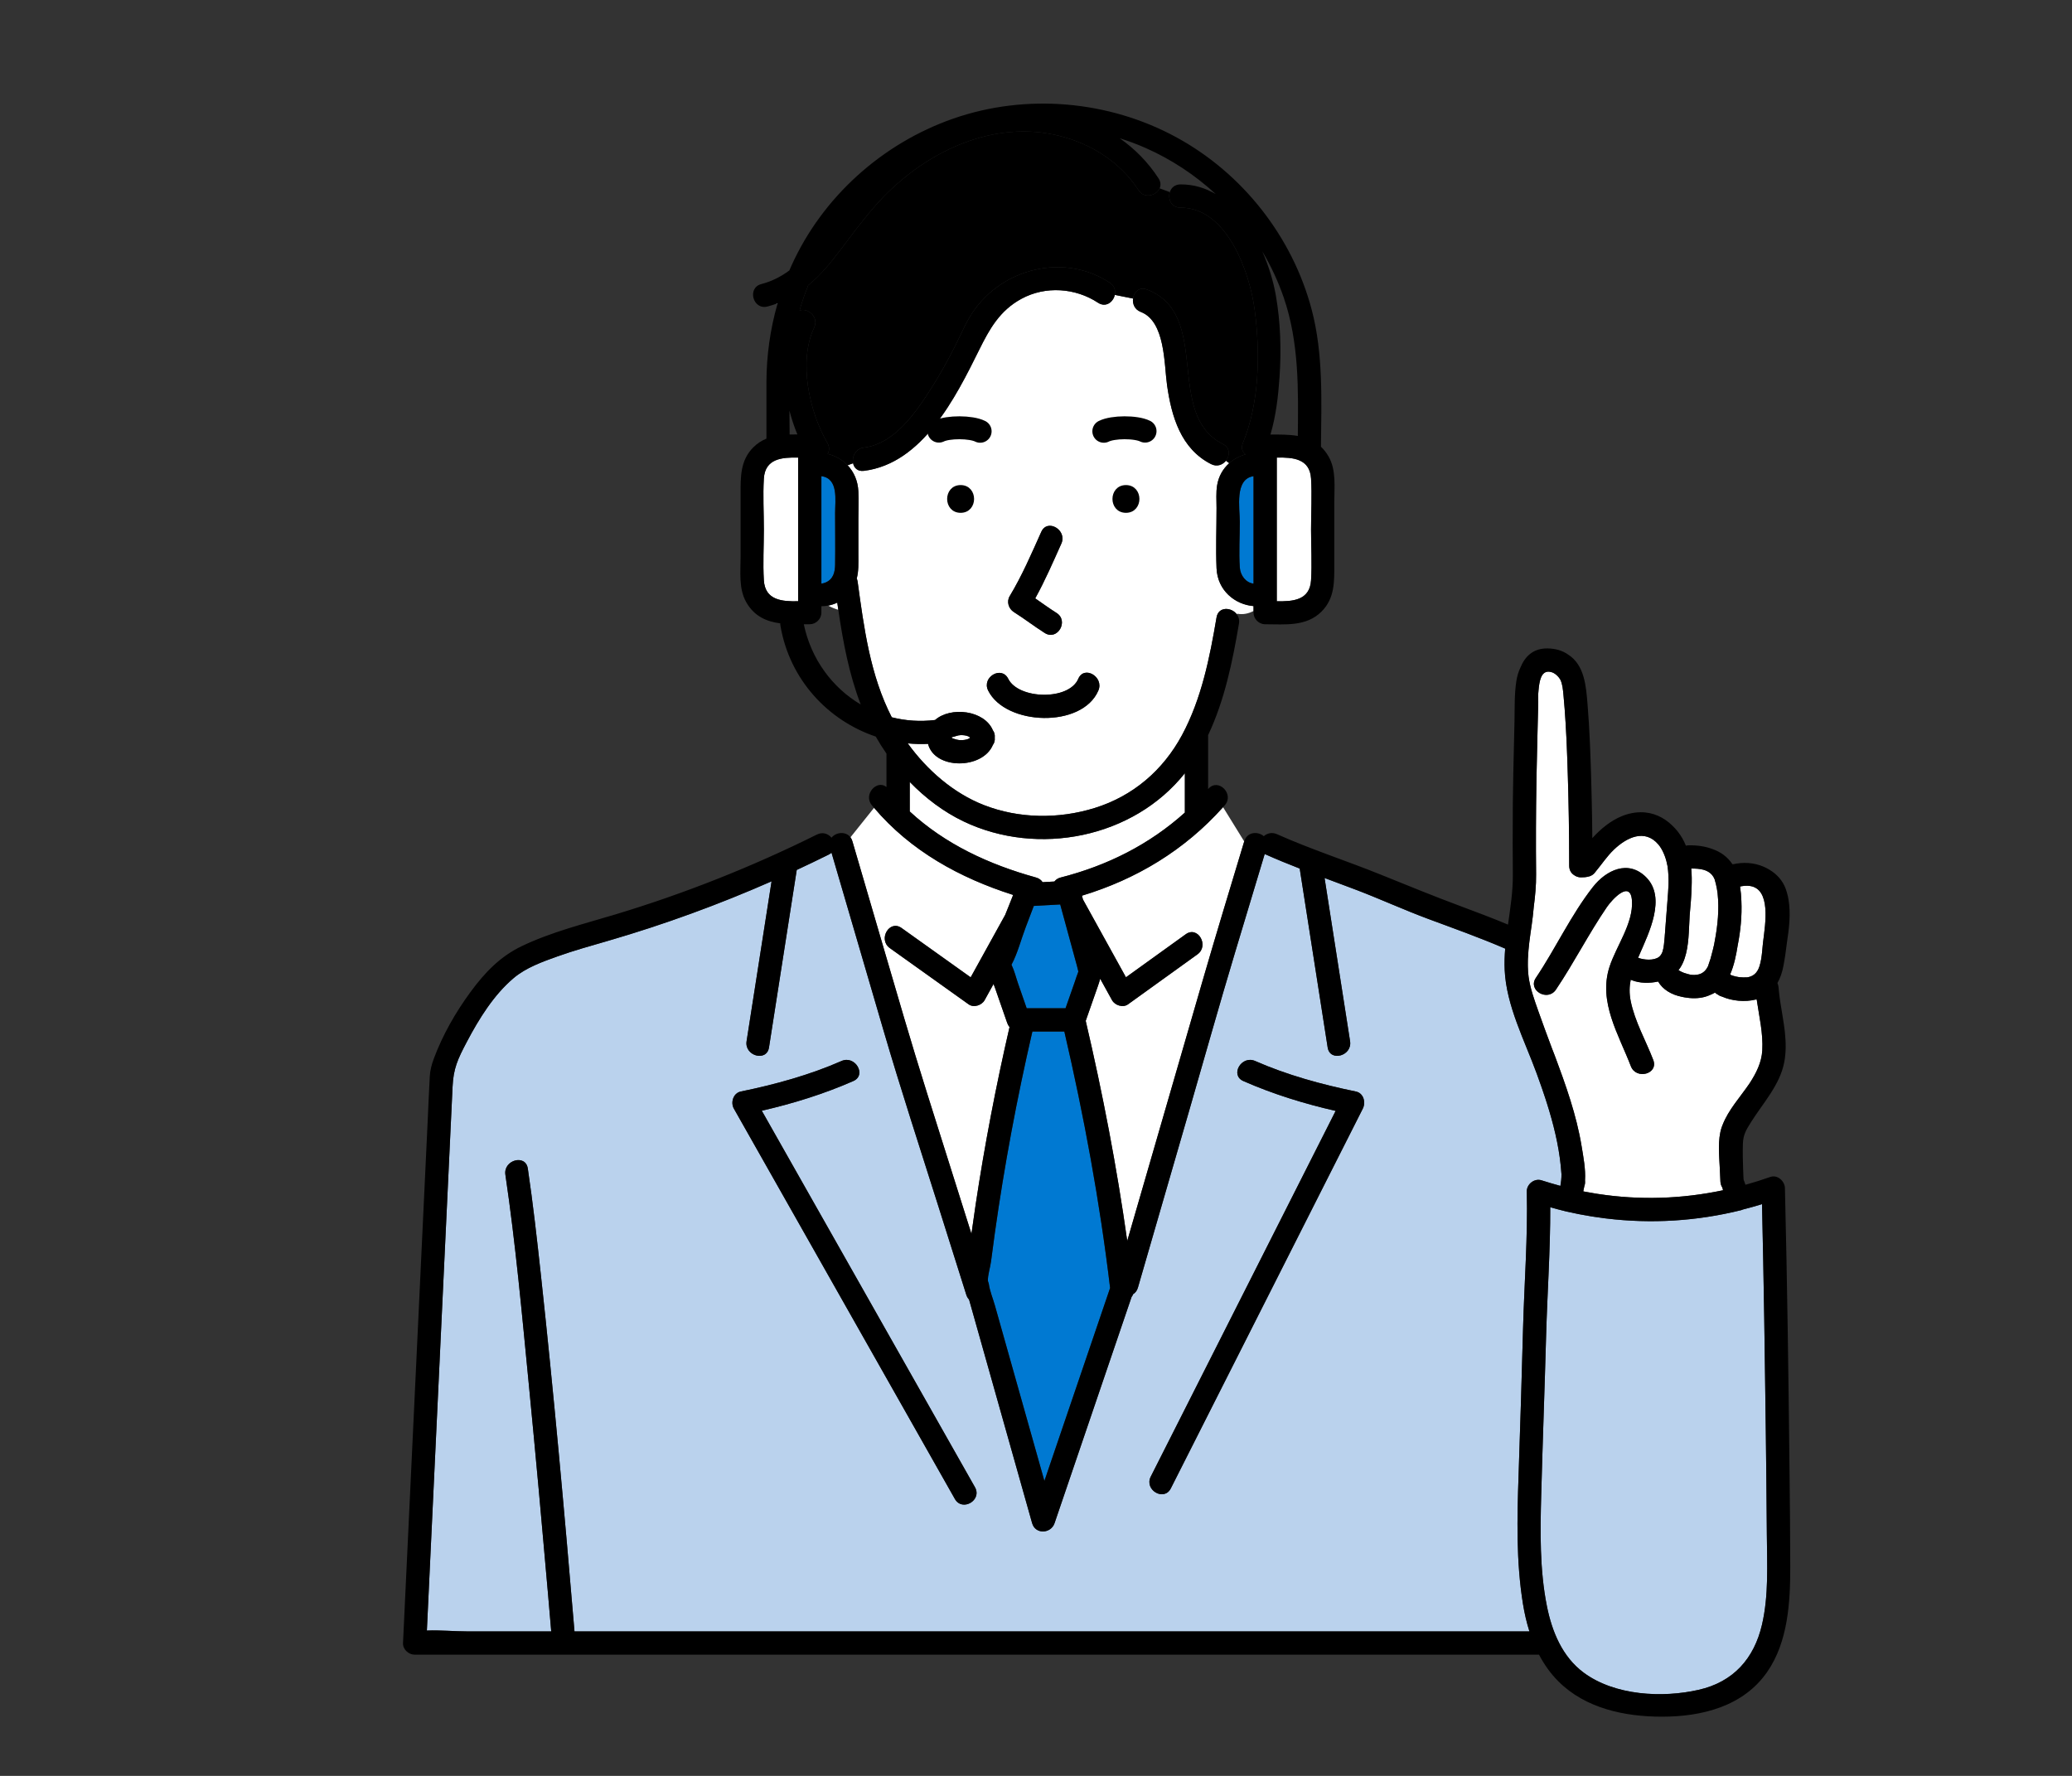
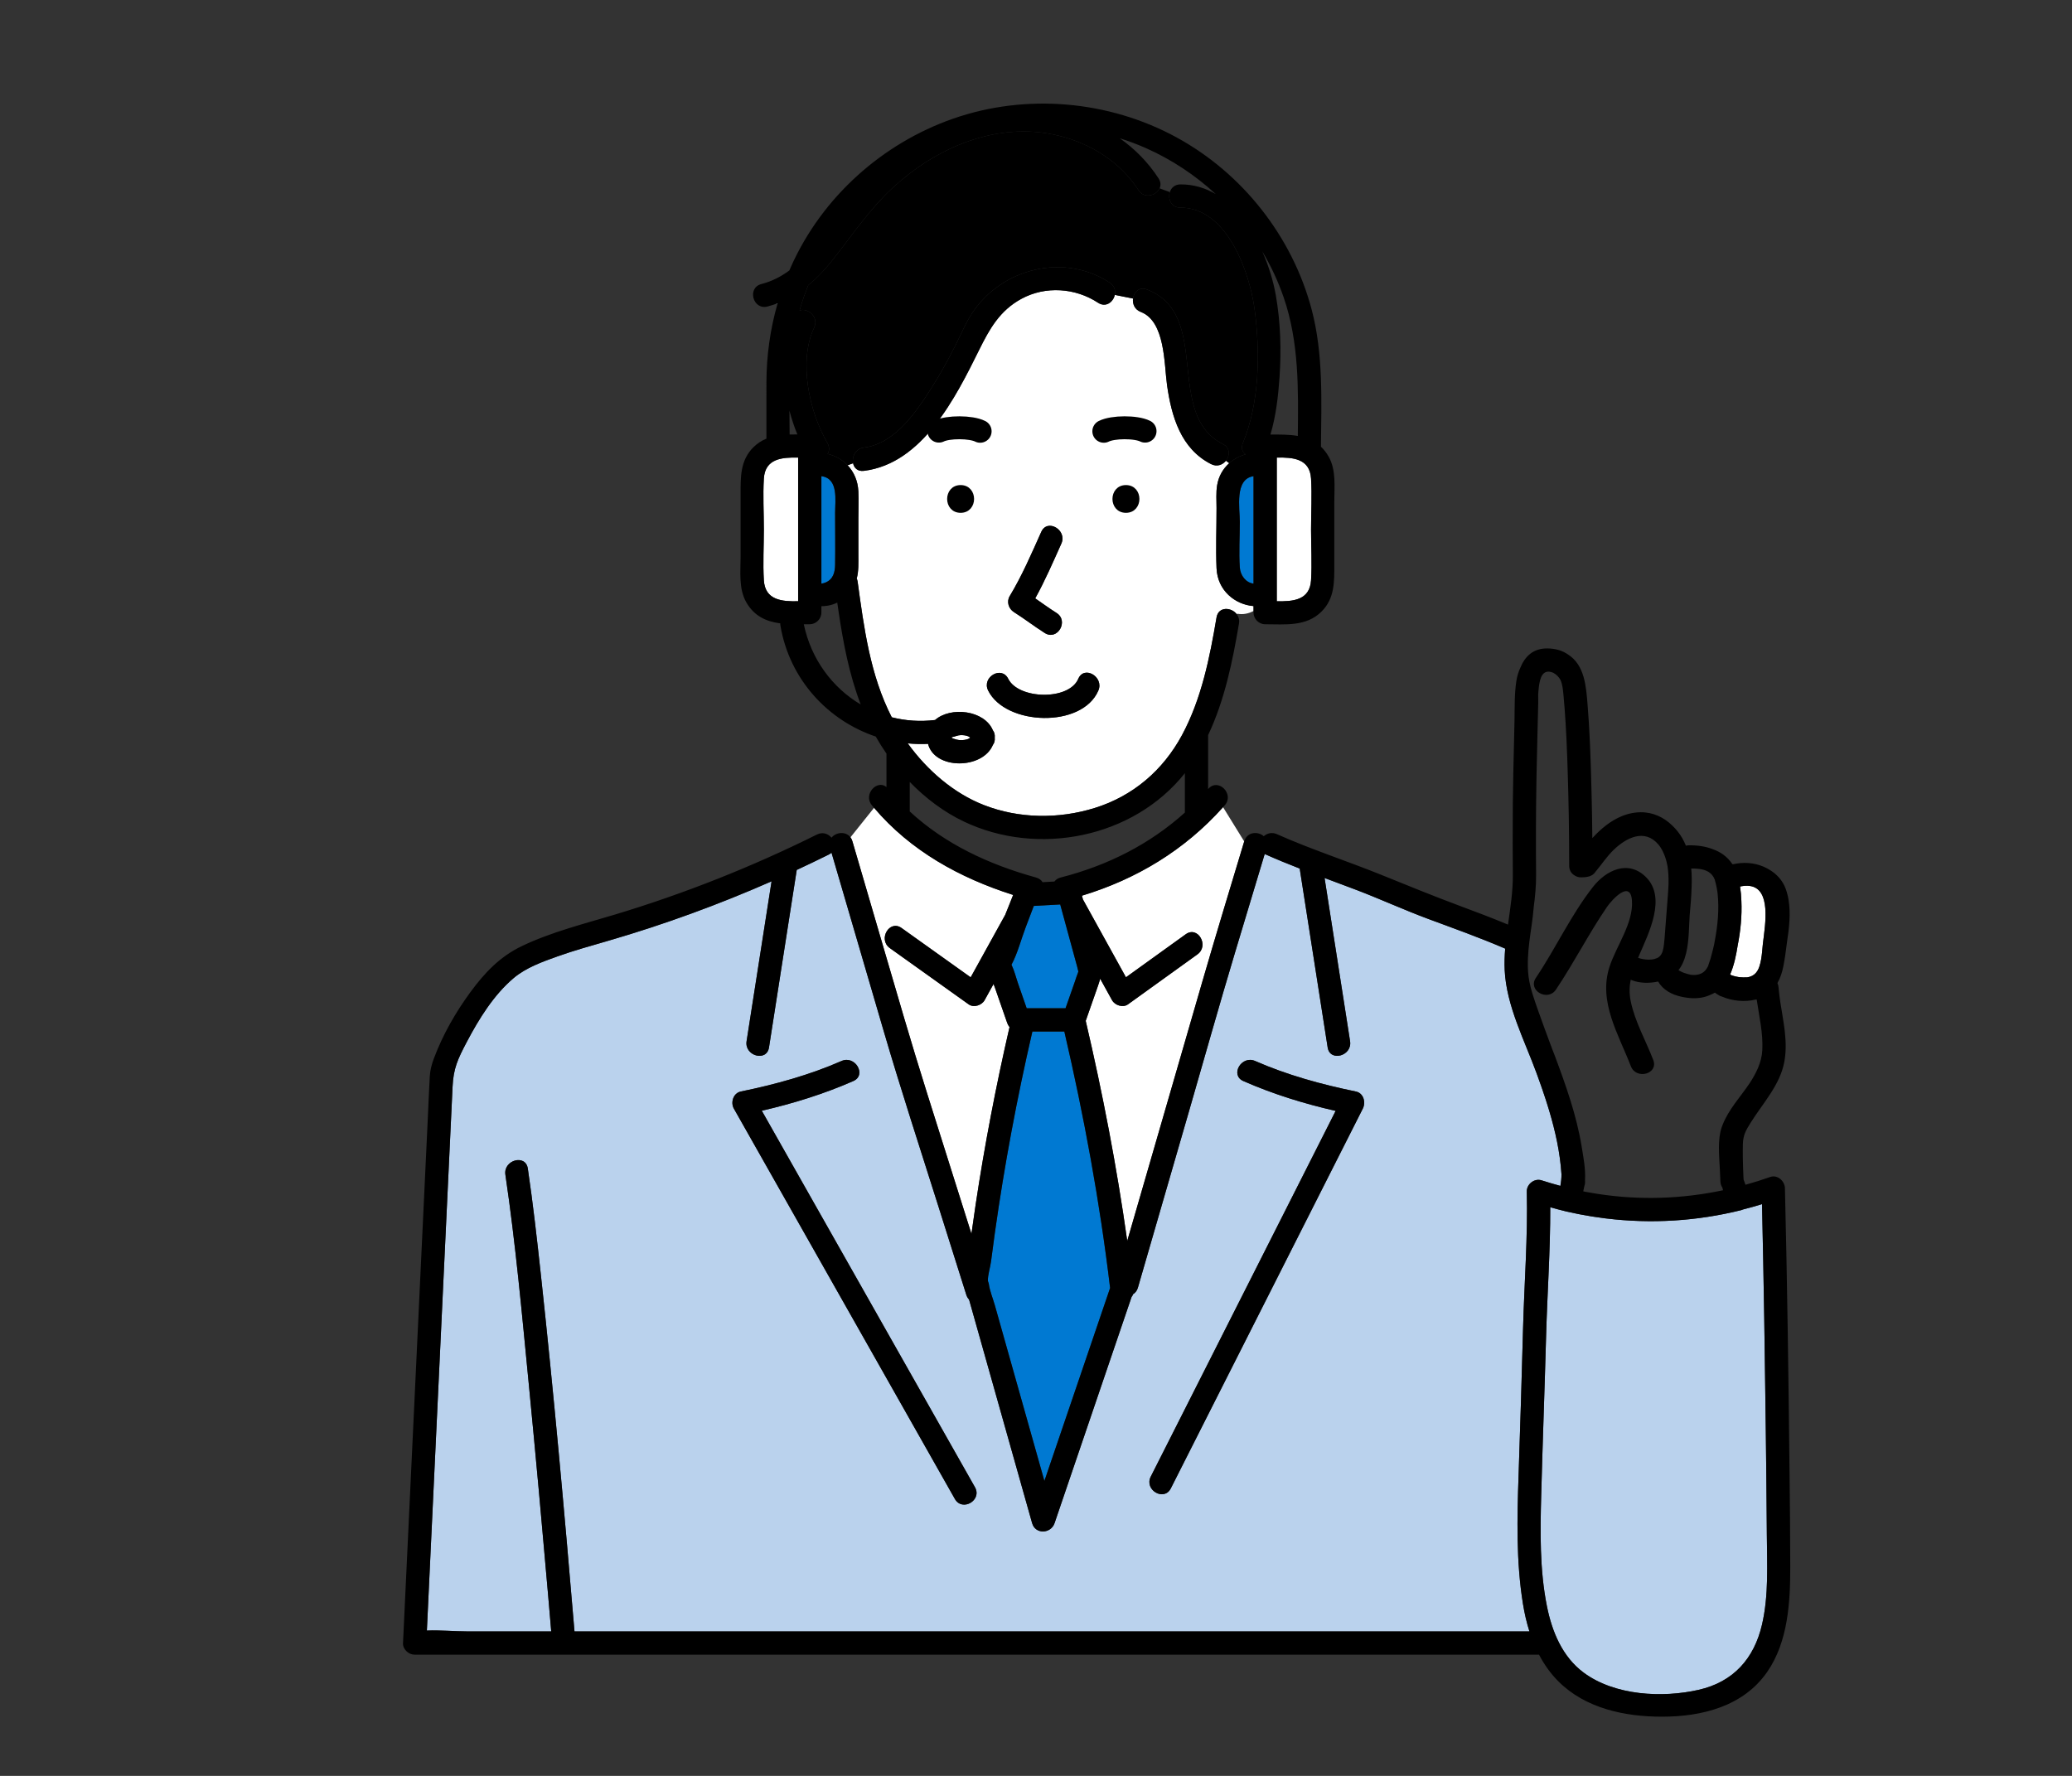
<svg xmlns="http://www.w3.org/2000/svg" width="280" height="240" viewBox="0 0 280 240" fill="none">
  <rect x="0" y="0" width="280" height="240" fill="#333333" stroke="none" />
  <path d="M235.619 159.393C235.646 159.662 235.697 159.618 235.619 159.393V159.393Z" fill="#BAD2ED" />
-   <path d="M140.888 119.221C141.422 119.192 141.955 119.162 142.489 119.132C142.671 118.886 142.946 118.69 143.33 118.592C149.699 116.963 155.343 114.105 160.115 109.817V104.491C153.168 113.239 140.261 115.813 130.209 111.008C127.532 109.728 125.067 107.87 122.938 105.675V109.666C127.717 114.086 133.639 116.831 140.003 118.592C140.42 118.707 140.709 118.938 140.888 119.222V119.221Z" fill="white" />
  <path d="M119.176 127.322C121.173 134.151 123.146 140.982 125.287 147.767C127.284 154.095 129.28 160.422 131.277 166.75C131.459 165.427 131.647 164.105 131.846 162.784C133.059 154.735 134.596 146.738 136.423 138.806C136.291 138.641 136.182 138.453 136.11 138.246C135.558 136.659 135.005 135.072 134.454 133.485C134.397 133.324 134.332 133.156 134.263 132.983C133.86 133.712 133.457 134.442 133.054 135.171C132.672 135.863 131.584 136.22 130.904 135.734C127.352 133.199 123.801 130.664 120.249 128.129C118.614 126.962 120.186 124.238 121.835 125.415L131.173 132.08C132.727 129.268 134.281 126.455 135.835 123.643C136.201 122.742 136.565 121.844 136.913 120.945C129.719 118.655 123.065 115.008 118.116 109.17L114.928 113.155C115.036 113.301 115.125 113.473 115.185 113.678C116.515 118.226 117.845 122.773 119.175 127.32L119.176 127.322Z" fill="white" />
  <path d="M146.206 121.047C146.253 121.218 146.3 121.389 146.347 121.561C148.283 125.066 150.219 128.571 152.156 132.075C154.848 130.137 157.539 128.199 160.232 126.261C161.877 125.077 163.445 127.804 161.818 128.975C158.688 131.228 155.557 133.482 152.427 135.735C151.748 136.224 150.66 135.864 150.277 135.172C149.742 134.205 149.209 133.237 148.674 132.27C148.582 132.627 148.457 133 148.306 133.429C147.778 134.94 147.248 136.453 146.719 137.964C149.016 147.791 150.921 157.71 152.329 167.703C152.699 166.426 153.069 165.149 153.439 163.872C156.456 153.455 159.473 143.039 162.49 132.623C164.32 126.305 166.24 120.013 168.136 113.714L165.278 109.086C160.086 114.891 153.578 118.815 146.208 121.047H146.206Z" fill="white" />
  <path d="M205.808 216.764C204.878 211.02 205.012 205.155 205.215 199.363C205.447 192.714 205.639 186.063 205.822 179.412C205.991 173.31 206.473 167.13 206.324 161.027C206.299 160.036 207.351 159.205 208.313 159.512C209.158 159.782 210.007 160.032 210.861 160.266C210.957 159.746 211.017 159.228 211.009 158.672C210.818 155.737 210.185 152.878 209.343 150.07C209.251 149.764 209.158 149.458 209.061 149.154C208.983 148.907 208.904 148.661 208.823 148.414C208.687 147.998 208.548 147.584 208.404 147.169C208.346 147.001 208.288 146.833 208.229 146.665C208.05 146.156 207.869 145.648 207.684 145.141C207.675 145.116 207.666 145.09 207.656 145.065C206.031 140.617 203.558 135.9 203.337 131.099C203.292 130.129 203.327 129.163 203.404 128.199C200.002 126.728 196.505 125.486 193.031 124.195C189.748 122.976 186.569 121.517 183.298 120.268C181.868 119.722 180.431 119.19 178.996 118.655C180.145 126.01 181.295 133.364 182.444 140.719C182.753 142.701 179.724 143.547 179.413 141.554C178.162 133.542 176.91 125.53 175.658 117.518C175.65 117.471 175.647 117.425 175.643 117.381C174.074 116.77 172.514 116.134 170.976 115.446C170.951 115.435 170.93 115.422 170.907 115.411C169.567 119.859 168.225 124.306 166.889 128.754C164.737 135.915 162.722 143.119 160.641 150.301C158.352 158.205 156.063 166.108 153.774 174.012C153.652 174.433 153.415 174.723 153.124 174.9C153.076 175.042 153.006 175.165 152.917 175.271C152.542 176.372 152.167 177.474 151.792 178.576C148.697 187.666 145.602 196.757 142.508 205.847C142.02 207.28 139.915 207.397 139.477 205.847C138.798 203.436 138.118 201.025 137.438 198.615C135.299 191.032 133.162 183.449 131.023 175.866C131 175.785 130.973 175.702 130.948 175.619C130.793 175.456 130.665 175.248 130.584 174.988C129.335 171.029 128.086 167.071 126.837 163.113C124.336 155.188 121.744 147.287 119.411 139.311C117.063 131.285 114.714 123.259 112.367 115.233C112.262 115.33 112.137 115.418 111.987 115.492C110.557 116.203 109.117 116.893 107.668 117.565C106.419 125.562 105.169 133.558 103.92 141.555C103.608 143.55 100.58 142.698 100.889 140.72C102.015 133.515 103.141 126.309 104.267 119.104C97.126 122.245 89.787 124.926 82.295 127.11C79.966 127.789 77.625 128.432 75.339 129.248C73.315 129.97 71.086 130.768 69.421 132.173C66.727 134.449 64.733 137.676 63.105 140.764C61.835 143.171 61.275 144.393 61.158 146.868C61.032 149.535 60.906 152.202 60.78 154.869C60.362 163.727 59.943 172.585 59.525 181.444C58.911 194.416 58.299 207.387 57.685 220.36C59.488 220.283 61.393 220.474 63.137 220.474H74.49C74.349 218.812 74.207 217.15 74.063 215.488C73.235 205.963 72.372 196.44 71.446 186.923C70.531 177.526 69.679 168.093 68.296 158.75C68.002 156.768 71.031 155.921 71.326 157.915C72.035 162.7 72.574 167.511 73.095 172.32C74.836 188.347 76.281 204.409 77.634 220.474H206.68C206.295 219.26 206.011 218.012 205.808 216.763L205.808 216.764ZM129.037 202.575C127.796 200.383 126.555 198.192 125.315 196C119.957 186.536 114.599 177.071 109.24 167.607C105.884 161.678 102.527 155.749 99.17 149.82C98.699 148.988 99.092 147.72 100.109 147.512C104.725 146.567 109.408 145.282 113.725 143.385C115.562 142.578 117.16 145.287 115.312 146.099C111.354 147.839 107.169 149.139 102.944 150.108C103.831 151.675 104.718 153.241 105.606 154.809C110.964 164.273 116.322 173.738 121.68 183.203C125.037 189.132 128.394 195.061 131.751 200.99C132.75 202.754 130.033 204.336 129.037 202.576V202.575ZM184.165 149.82C183.093 151.94 182.021 154.059 180.95 156.18C176.282 165.413 171.614 174.647 166.947 183.881C164.038 189.635 161.129 195.39 158.22 201.145C157.306 202.952 154.596 201.359 155.506 199.559C156.577 197.439 157.649 195.319 158.721 193.199C163.388 183.965 168.056 174.732 172.724 165.498C175.314 160.376 177.903 155.254 180.492 150.131C176.231 149.159 172.012 147.855 168.022 146.098C166.174 145.284 167.774 142.577 169.608 143.384C173.927 145.286 178.607 146.564 183.225 147.511C184.276 147.727 184.591 148.975 184.164 149.819L184.165 149.82Z" fill="#BAD2ED" />
-   <path d="M113.144 81.44C112.747 81.632 112.329 81.766 111.902 81.844C112.341 82.078 112.803 82.269 113.285 82.413C113.238 82.089 113.19 81.765 113.144 81.44Z" fill="white" />
  <path d="M164.398 76.791C164.286 74.088 164.398 71.358 164.398 68.653C164.398 67.64 164.312 66.573 164.479 65.569C164.681 64.349 165.277 63.34 166.113 62.596L165.668 62.265C165.23 62.817 164.471 63.129 163.669 62.725C159.57 60.657 158.307 56.272 157.709 52.045C157.303 49.184 157.482 43.43 154.156 42.154C153.32 41.833 153.021 41.05 153.114 40.346L150.651 39.852C150.445 40.815 149.437 41.606 148.383 40.913C145.318 38.9 141.292 38.612 138.032 40.379C135.099 41.969 133.719 44.452 132.302 47.316C129.137 53.707 124.676 62.649 116.741 63.632C115.895 63.737 115.411 63.237 115.282 62.606L114.546 62.88C115.401 63.785 115.934 64.998 115.996 66.41C116.05 67.624 115.996 68.851 115.996 70.065V75.051C115.996 76.113 116.049 77.164 115.777 78.182C115.832 78.307 115.874 78.449 115.897 78.611C116.756 84.874 117.588 91.245 120.51 96.936C122.372 97.409 124.347 97.549 126.364 97.302C128.458 95.452 133.034 95.965 134.177 98.703C134.364 98.945 134.467 99.272 134.426 99.686C134.467 100.101 134.363 100.428 134.175 100.67C132.782 104.002 126.305 104.036 125.412 100.529C124.489 100.574 123.573 100.548 122.669 100.462C125.28 104.078 128.849 107.189 132.935 108.789C137.694 110.651 143.067 110.707 147.927 109.197C153.109 107.586 157.165 104.107 159.728 99.352C162.363 94.462 163.484 88.861 164.4 83.433C164.651 81.947 166.395 82.042 167.131 83.005L167.22 82.943C167.966 83.084 168.698 82.934 169.396 82.573V81.908C166.915 81.71 164.524 79.817 164.399 76.792L164.398 76.791ZM152.154 65.803C154.251 65.803 154.248 69.055 152.154 69.055C150.06 69.055 150.063 65.803 152.154 65.803ZM136.444 80.566C138.106 77.814 139.401 74.805 140.713 71.874C141.54 70.03 144.247 71.63 143.427 73.46C142.315 75.942 141.214 78.478 139.894 80.869C140.85 81.53 141.79 82.213 142.772 82.834C144.48 83.912 142.901 86.631 141.186 85.548C139.762 84.648 138.432 83.615 137.008 82.716C136.297 82.267 135.994 81.311 136.444 80.566ZM129.815 65.803C131.908 65.803 131.906 69.055 129.815 69.055C127.724 69.055 127.721 65.803 129.815 65.803ZM148.43 93.318C146.239 98.453 135.889 98.076 133.532 93.318C132.637 91.51 135.348 89.92 136.246 91.732C137.626 94.519 144.445 94.712 145.717 91.732C146.509 89.876 149.215 91.479 148.43 93.318Z" fill="white" />
  <path d="M104.974 41.026L105.059 41.082C105.068 41.05 105.077 41.019 105.086 40.987C105.049 41.001 105.011 41.012 104.974 41.026Z" fill="#BAD2ED" />
  <path d="M116.74 60.489C120.895 59.974 123.753 55.747 125.816 52.52C127.013 50.649 128.084 48.701 129.089 46.722C129.843 45.237 130.484 43.648 131.41 42.258C135.433 36.217 143.82 34.16 149.967 38.199C150.604 38.617 150.775 39.266 150.65 39.852L153.112 40.346C153.228 39.473 153.943 38.722 154.99 39.123C163.836 42.517 157.282 55.989 165.254 60.011C166.257 60.518 166.212 61.577 165.666 62.265L166.111 62.596C166.732 62.044 167.485 61.638 168.314 61.406C167.89 61.081 167.675 60.548 167.953 59.877C170.212 54.427 170.306 47.684 169.556 41.909C168.894 36.819 165.817 28.026 159.518 28.062C158.27 28.069 157.794 26.879 158.084 25.962L156.704 25.453C156.255 26.442 154.634 26.907 153.849 25.694C151.389 21.891 147.438 19.413 143.08 18.341C134.831 16.31 126.49 19.9 120.494 25.514C117.465 28.35 115.212 31.693 112.672 34.938C111.627 36.275 110.492 37.504 109.223 38.547C108.864 39.43 108.541 40.33 108.258 41.244C108.185 41.481 108.121 41.719 108.055 41.958C109.159 41.551 110.694 42.844 110.019 44.276C107.866 48.849 109.364 55.656 111.808 59.858C112.122 60.401 112.08 60.925 111.842 61.341C112.913 61.595 113.838 62.132 114.544 62.879L115.28 62.605C115.104 61.741 115.594 60.631 116.739 60.489L116.74 60.489Z" fill="black" />
  <path d="M152.154 69.056C154.248 69.056 154.252 65.804 152.154 65.804C150.057 65.804 150.06 69.056 152.154 69.056Z" fill="black" stroke="black" stroke-width="0.5" />
  <path d="M129.815 69.056C131.906 69.056 131.908 65.804 129.815 65.804C127.721 65.804 127.717 69.056 129.815 69.056Z" fill="black" stroke="black" stroke-width="0.5" />
  <path d="M149.164 58.285C150.401 57.662 153.496 57.651 154.737 58.266" stroke="black" stroke-width="3.097" stroke-linecap="round" stroke-linejoin="round" />
  <path d="M132.452 58.285C131.215 57.662 128.119 57.651 126.878 58.266" stroke="black" stroke-width="3.097" stroke-linecap="round" stroke-linejoin="round" />
  <path d="M137.008 82.716C138.432 83.616 139.763 84.648 141.187 85.548C142.902 86.631 144.481 83.913 142.773 82.834C141.79 82.213 140.85 81.529 139.895 80.869C141.215 78.479 142.316 75.943 143.428 73.461C144.248 71.63 141.54 70.03 140.714 71.875C139.401 74.806 138.106 77.814 136.445 80.566C135.995 81.311 136.298 82.268 137.008 82.716Z" fill="black" />
  <path d="M131.751 200.989C128.394 195.061 125.037 189.131 121.68 183.202C116.322 173.738 110.964 164.273 105.605 154.808C104.718 153.241 103.831 151.675 102.944 150.107C107.169 149.139 111.353 147.838 115.311 146.098C117.159 145.287 115.561 142.578 113.725 143.384C109.408 145.282 104.725 146.567 100.109 147.511C99.093 147.719 98.699 148.988 99.17 149.82C102.526 155.748 105.883 161.678 109.24 167.607C114.598 177.071 119.956 186.536 125.315 196C126.555 198.192 127.796 200.383 129.036 202.574C130.033 204.334 132.749 202.752 131.751 200.988V200.989Z" fill="black" />
  <path d="M134.447 176.429C135.477 180.081 136.507 183.734 137.537 187.386C138.736 191.639 139.935 195.891 141.134 200.144C144.094 191.45 147.054 182.756 150.014 174.061C148.626 162.402 146.484 150.835 143.829 139.4H139.511C137.43 148.402 135.724 157.489 134.437 166.639C134.258 167.91 134.087 169.183 133.925 170.457C133.823 171.257 133.473 172.333 133.5 173.072C133.506 173.217 133.603 173.363 133.622 173.506C133.751 174.475 134.182 175.489 134.447 176.429Z" fill="#0079D2" />
  <path d="M183.225 147.512C178.606 146.565 173.927 145.286 169.609 143.385C167.775 142.577 166.173 145.284 168.022 146.099C172.012 147.856 176.232 149.16 180.492 150.131C177.903 155.254 175.313 160.376 172.724 165.499C168.057 174.732 163.389 183.966 158.721 193.2C157.65 195.319 156.578 197.439 155.506 199.559C154.596 201.36 157.307 202.953 158.22 201.146C161.129 195.391 164.038 189.636 166.947 183.881C171.615 174.648 176.283 165.414 180.95 156.18C182.021 154.061 183.094 151.941 184.165 149.821C184.592 148.976 184.277 147.728 183.226 147.512L183.225 147.512Z" fill="black" />
  <path d="M149.969 38.201C143.821 34.162 135.434 36.218 131.412 42.26C130.486 43.65 129.844 45.239 129.091 46.724C128.086 48.703 127.014 50.651 125.818 52.522C123.755 55.749 120.896 59.977 116.741 60.491C115.597 60.633 115.106 61.743 115.282 62.607C115.411 63.239 115.894 63.739 116.741 63.634C124.676 62.651 129.138 53.709 132.302 47.318C133.72 44.454 135.101 41.971 138.033 40.381C141.293 38.613 145.318 38.902 148.383 40.915C149.438 41.608 150.445 40.817 150.651 39.854C150.777 39.269 150.606 38.62 149.969 38.201Z" fill="black" />
  <path d="M165.255 60.012C157.284 55.99 163.838 42.517 154.992 39.124C153.946 38.723 153.229 39.474 153.114 40.346C153.021 41.05 153.32 41.834 154.156 42.154C157.482 43.43 157.304 49.184 157.709 52.045C158.308 56.273 159.571 60.657 163.669 62.725C164.471 63.13 165.23 62.817 165.668 62.266C166.214 61.578 166.259 60.518 165.255 60.012Z" fill="black" />
  <path d="M138.6 125.334C137.981 126.966 137.514 128.834 136.689 130.374C136.696 130.395 136.705 130.415 136.713 130.433C137.085 131.215 137.301 132.121 137.585 132.939C137.97 134.045 138.354 135.151 138.739 136.257H143.993C144.42 135.036 144.848 133.815 145.275 132.594C145.405 132.223 145.516 131.837 145.667 131.475C145.689 131.421 145.708 131.359 145.724 131.298C145.654 131.033 145.58 130.697 145.55 130.588C144.79 127.803 144.031 125.017 143.271 122.232C142.082 122.298 140.892 122.364 139.702 122.43C139.334 123.398 138.968 124.366 138.6 125.334Z" fill="#0079D2" />
  <path d="M169.395 64.353C166.81 64.722 167.541 68.652 167.541 70.519C167.541 72.558 167.405 74.648 167.541 76.683C167.614 77.78 168.37 78.752 169.395 78.874V64.352V64.353Z" fill="#0079D2" />
  <path d="M172.538 61.839V81.255C174.697 81.299 177.003 81.135 177.169 78.416C177.307 76.144 177.169 73.822 177.169 71.546C177.169 69.271 177.307 66.948 177.169 64.676C177.004 61.958 174.697 61.793 172.538 61.837V61.839Z" fill="white" />
  <path d="M110.998 64.35V78.873C111.187 78.849 111.382 78.799 111.581 78.715C112.614 78.276 112.838 77.302 112.853 76.308C112.887 73.985 112.853 71.659 112.853 69.336C112.853 67.588 113.345 64.664 110.998 64.35Z" fill="#0079D2" />
  <path d="M103.224 78.417C103.389 81.134 105.695 81.299 107.855 81.255V61.839C105.696 61.795 103.39 61.959 103.224 64.678C103.085 66.95 103.224 69.273 103.224 71.548C103.224 73.823 103.085 76.146 103.224 78.418V78.417Z" fill="white" />
  <path d="M130.854 99.859C130.926 99.828 131.033 99.744 131.122 99.686C131.033 99.629 130.926 99.545 130.854 99.513C130.55 99.379 130.196 99.345 129.867 99.345C129.413 99.345 129.094 99.54 128.676 99.613C128.633 99.621 128.6 99.644 128.573 99.671C128.638 99.721 128.716 99.789 128.779 99.808C129.155 99.928 129.463 100.027 129.867 100.026C130.19 100.026 130.551 99.986 130.854 99.859Z" fill="white" />
  <path d="M235.289 163.546C229.273 165.04 223.137 165.407 217.053 164.667C216.99 164.66 216.926 164.651 216.863 164.644C216.379 164.583 215.895 164.515 215.412 164.44C215.277 164.419 215.142 164.399 215.007 164.377C214.578 164.307 214.149 164.231 213.72 164.15C213.575 164.123 213.43 164.097 213.285 164.069C212.729 163.959 212.175 163.842 211.622 163.714C210.907 163.539 210.198 163.351 209.492 163.151C209.512 168.908 209.094 174.717 208.935 180.46C208.738 187.644 208.468 194.827 208.272 202.011C208.137 206.993 208.057 212.15 209.042 217.065C209.732 220.503 211.119 223.91 214.026 226.058C218.222 229.159 224.645 229.488 229.56 228.369C234.24 227.303 237.045 224.155 238.112 219.546C239.032 215.577 238.791 211.415 238.763 207.368C238.73 202.69 238.679 198.01 238.622 193.332C238.497 183.132 238.348 172.931 238.111 162.733C237.26 162.997 236.404 163.234 235.545 163.453C235.463 163.493 235.378 163.525 235.289 163.547V163.546Z" fill="#BAD2ED" />
-   <path d="M235.358 119.763C235.289 119.775 235.215 119.793 235.143 119.808C235.242 120.451 235.299 121.099 235.321 121.751C235.413 123.75 235.215 125.794 234.823 127.764C234.619 129.072 234.332 130.475 233.805 131.68C233.837 131.715 233.876 131.747 233.92 131.776C234.134 131.856 234.35 131.922 234.576 131.973C234.738 132.009 234.897 132.039 235.054 132.062C235.4 132.097 235.754 132.099 236.111 132.082C236.857 131.974 237.443 131.556 237.749 130.636C237.967 129.98 238.06 129.289 238.129 128.596C238.155 128.301 238.179 128.01 238.209 127.733C238.214 127.682 238.221 127.627 238.228 127.574C238.24 127.449 238.253 127.324 238.269 127.2C238.552 124.875 239.365 120.105 236.432 119.725C236.424 119.724 236.417 119.724 236.409 119.723C236.312 119.711 236.213 119.703 236.108 119.701C236.08 119.701 236.05 119.703 236.022 119.703C235.933 119.703 235.845 119.705 235.75 119.712C235.692 119.717 235.63 119.727 235.57 119.735C235.5 119.743 235.431 119.749 235.358 119.762V119.763Z" fill="white" />
-   <path d="M228.548 117.379C228.624 118.203 228.629 119.04 228.597 119.878C228.565 121.156 228.449 122.437 228.335 123.712C228.307 124.248 228.283 124.793 228.253 125.34C228.175 127.176 228.018 129.244 227.104 130.711C227.104 130.712 227.103 130.713 227.102 130.715C227.038 130.817 226.97 130.916 226.898 131.013C226.872 131.048 226.848 131.084 226.821 131.118C226.931 131.168 227.097 131.26 227.253 131.347C227.353 131.39 227.456 131.435 227.557 131.476C227.912 131.594 228.285 131.701 228.487 131.737C228.522 131.741 228.556 131.747 228.591 131.75C229.605 131.838 230.348 131.524 230.778 130.646C230.779 130.643 230.781 130.641 230.782 130.638C230.799 130.605 230.816 130.571 230.831 130.536C230.861 130.435 230.893 130.333 230.928 130.231C231.003 130.02 231.076 129.804 231.146 129.586C231.19 129.422 231.234 129.256 231.278 129.093C231.406 128.63 231.525 128.153 231.635 127.669C231.666 127.485 231.695 127.314 231.725 127.162C232.128 125.079 232.337 122.875 232.109 120.756C232.105 120.717 232.1 120.674 232.096 120.634C232.072 120.458 232.044 120.282 232.013 120.108C232 120.036 231.984 119.965 231.969 119.894C231.942 119.756 231.915 119.619 231.882 119.483C231.831 119.268 231.775 119.055 231.712 118.845C231.67 118.737 231.62 118.638 231.566 118.544C231.556 118.527 231.547 118.51 231.536 118.493C231.481 118.403 231.421 118.318 231.356 118.241C231.353 118.238 231.351 118.235 231.349 118.232C231.063 117.9 230.687 117.689 230.262 117.558C229.714 117.399 229.101 117.377 228.549 117.379H228.548Z" fill="white" />
-   <path d="M206.475 129.612C206.47 129.753 206.47 129.895 206.468 130.036C206.466 130.193 206.464 130.349 206.466 130.506C206.466 130.56 206.468 130.615 206.47 130.668C206.475 130.891 206.484 131.113 206.5 131.336C206.501 131.351 206.502 131.365 206.503 131.379C206.519 131.583 206.542 131.786 206.566 131.99C206.783 133.586 207.342 135.103 207.876 136.628C208.464 138.306 209.09 139.975 209.713 141.646C209.847 141.984 209.978 142.321 210.103 142.654C211.593 146.642 213.04 150.685 213.732 154.901C213.972 156.365 214.291 157.994 214.193 159.509C214.195 159.572 214.198 159.634 214.201 159.697C214.208 159.937 214.168 160.148 214.096 160.331C214.055 160.556 214.007 160.779 213.955 161.003C213.98 161.008 214.004 161.014 214.028 161.019C214.154 161.044 214.28 161.065 214.407 161.089C214.833 161.17 215.259 161.245 215.685 161.313C215.78 161.328 215.876 161.343 215.972 161.357C221.619 162.221 227.293 162.029 232.847 160.855C232.813 160.735 232.783 160.616 232.753 160.496C232.604 160.276 232.507 160.006 232.49 159.683C232.459 159.123 232.435 158.562 232.414 158.002C232.329 156.193 232.084 154.04 232.667 152.33C232.671 152.32 232.676 152.309 232.679 152.299C232.713 152.2 232.753 152.102 232.793 152.004C233.595 149.947 235.172 148.266 236.421 146.423C237.319 145.05 238.056 143.597 238.148 141.954C238.278 139.637 237.725 137.362 237.393 135.073C237.352 135.075 237.312 135.076 237.271 135.078C235.796 135.45 234.047 135.271 232.731 134.693C232.547 134.652 232.357 134.567 232.167 134.427C232.002 134.346 231.866 134.251 231.754 134.144C231.544 134.265 231.324 134.371 231.094 134.461C230.419 134.77 229.631 134.932 228.699 134.898C228.45 134.889 228.199 134.866 227.949 134.83C227.71 134.802 227.475 134.758 227.243 134.705C225.892 134.43 224.697 133.738 224.075 132.646C222.896 132.906 221.593 132.89 220.508 132.464C220.458 132.445 220.412 132.423 220.367 132.401C220.188 133.306 220.155 134.243 220.363 135.272C220.927 138.066 222.406 140.612 223.418 143.255C224.144 145.148 221.104 145.96 220.388 144.09C218.746 139.806 215.968 135.412 217.5 130.668C218.406 127.861 220.73 124.795 220.539 121.742C220.356 118.817 217.848 121.563 217.153 122.579C214.687 126.187 212.705 130.11 210.264 133.741C209.14 135.413 206.418 133.838 207.55 132.155C210.231 128.166 212.29 123.665 215.254 119.879C217.035 117.605 220.029 116.125 222.454 118.556C225.214 121.324 222.811 126.089 221.565 128.974C221.498 129.131 221.431 129.286 221.366 129.439C222.135 129.734 223.512 129.86 224.206 129.311C224.42 129.14 224.569 128.885 224.675 128.589C224.863 127.998 224.898 127.231 224.941 126.818C224.949 126.748 224.954 126.676 224.961 126.606C224.967 126.506 224.973 126.411 224.98 126.325C224.99 126.204 225.002 126.082 225.013 125.961C225.016 125.883 225.02 125.81 225.025 125.745C225.131 124.392 225.238 123.038 225.338 121.684C225.391 120.981 225.453 120.238 225.48 119.488C225.496 118.673 225.464 117.861 225.344 117.058C225.182 116.15 224.856 115.193 224.337 114.425C224.265 114.326 224.192 114.226 224.111 114.13C222.257 111.951 219.791 113.196 218.09 114.828C217.143 115.737 216.46 116.797 215.629 117.79C215.349 118.205 214.97 118.42 214.576 118.482C214.296 118.55 213.99 118.568 213.627 118.568C213.295 118.568 212.985 118.456 212.728 118.272C212.337 118.028 212.056 117.606 212.056 117.003C212.056 116.977 212.056 116.95 212.056 116.923C212.056 115.829 212.05 114.736 212.041 113.643C212.035 112.958 212.026 112.274 212.017 111.589C212.012 111.196 212.008 110.803 212.001 110.41C211.988 109.594 211.971 108.779 211.952 107.963C211.946 107.673 211.94 107.383 211.933 107.092C211.915 106.384 211.895 105.676 211.874 104.968C211.852 104.221 211.829 103.475 211.803 102.728C211.799 102.634 211.797 102.541 211.793 102.446C211.777 102.018 211.76 101.59 211.742 101.162C211.727 100.817 211.714 100.472 211.699 100.128C211.691 99.966 211.683 99.803 211.675 99.641C211.612 98.352 211.537 97.064 211.44 95.777C211.44 95.773 211.44 95.769 211.439 95.765C211.392 95.155 211.342 94.544 211.283 93.936C211.217 93.265 211.162 92.49 210.869 91.87C210.662 91.492 210.303 91.127 209.897 90.918C208.449 90.319 208.108 91.645 207.961 92.805C207.918 93.145 207.888 93.488 207.865 93.833C207.867 94.246 207.881 94.626 207.874 94.907C207.838 96.364 207.802 97.821 207.765 99.278C207.723 101.006 207.683 102.734 207.649 104.462C207.641 104.847 207.635 105.232 207.628 105.618C207.556 109.806 207.542 113.993 207.582 118.182C207.596 119.651 207.454 121.105 207.267 122.555C207.192 123.392 207.101 124.231 206.977 125.076C206.76 126.561 206.538 128.058 206.48 129.561C206.48 129.578 206.478 129.594 206.478 129.61L206.475 129.612Z" fill="white" />
+   <path d="M235.358 119.763C235.289 119.775 235.215 119.793 235.143 119.808C235.242 120.451 235.299 121.099 235.321 121.751C235.413 123.75 235.215 125.794 234.823 127.764C234.619 129.072 234.332 130.475 233.805 131.68C233.837 131.715 233.876 131.747 233.92 131.776C234.134 131.856 234.35 131.922 234.576 131.973C234.738 132.009 234.897 132.039 235.054 132.062C235.4 132.097 235.754 132.099 236.111 132.082C236.857 131.974 237.443 131.556 237.749 130.636C237.967 129.98 238.06 129.289 238.129 128.596C238.155 128.301 238.179 128.01 238.209 127.733C238.214 127.682 238.221 127.627 238.228 127.574C238.552 124.875 239.365 120.105 236.432 119.725C236.424 119.724 236.417 119.724 236.409 119.723C236.312 119.711 236.213 119.703 236.108 119.701C236.08 119.701 236.05 119.703 236.022 119.703C235.933 119.703 235.845 119.705 235.75 119.712C235.692 119.717 235.63 119.727 235.57 119.735C235.5 119.743 235.431 119.749 235.358 119.762V119.763Z" fill="white" />
  <path d="M241.207 160.577C241.184 159.621 240.212 158.711 239.218 159.062C238.11 159.453 236.995 159.804 235.873 160.116C235.789 159.874 235.706 159.631 235.619 159.391C235.617 159.375 235.615 159.359 235.615 159.34C235.611 159.276 235.608 159.213 235.605 159.149C235.593 158.762 235.571 158.376 235.557 157.989C235.539 157.46 235.524 156.93 235.515 156.399C235.511 156.059 235.51 155.72 235.512 155.381C235.512 155.366 235.512 155.351 235.512 155.336C235.514 155.085 235.518 154.835 235.526 154.585C235.565 153.385 235.928 152.76 236.585 151.71C238.213 149.11 240.521 146.657 241.114 143.553C241.372 142.201 241.344 140.863 241.202 139.529C241.196 139.475 241.19 139.42 241.184 139.367C241.17 139.247 241.156 139.126 241.141 139.006C241.124 138.874 241.106 138.741 241.088 138.609C241.081 138.561 241.075 138.514 241.068 138.466C240.94 137.566 240.779 136.668 240.636 135.767C240.626 135.7 240.615 135.632 240.605 135.565C240.588 135.455 240.571 135.344 240.555 135.233C240.54 135.129 240.525 135.025 240.511 134.921C240.499 134.832 240.487 134.743 240.475 134.654C240.458 134.526 240.443 134.398 240.429 134.27C240.421 134.201 240.412 134.132 240.405 134.063C240.384 133.864 240.364 133.666 240.349 133.467C240.342 133.376 240.327 133.291 240.308 133.207C240.301 133.177 240.295 133.146 240.287 133.116C240.286 133.11 240.283 133.105 240.282 133.101C240.258 133.014 240.231 132.929 240.195 132.848C240.59 132.155 240.844 131.371 240.996 130.579C241.194 129.549 241.347 128.484 241.474 127.417C241.768 125.481 242.012 123.463 241.691 121.581C241.691 121.577 241.69 121.573 241.689 121.568C241.666 121.435 241.643 121.302 241.614 121.171C241.603 121.121 241.589 121.073 241.578 121.024C241.506 120.72 241.423 120.421 241.316 120.128C240.902 118.993 240.109 118.136 239.134 117.55C239.049 117.498 238.963 117.448 238.876 117.4C238.859 117.391 238.843 117.381 238.827 117.372C237.552 116.679 236.066 116.47 234.621 116.715C234.619 116.715 234.616 116.715 234.614 116.716C234.501 116.735 234.387 116.758 234.274 116.783C234.221 116.786 234.168 116.791 234.115 116.794C233.424 115.762 232.493 115.123 231.425 114.75C230.494 114.391 229.418 114.223 228.221 114.24C228.08 114.242 227.949 114.26 227.828 114.291C227.689 113.955 227.533 113.623 227.347 113.299C226.972 112.647 226.511 112.065 225.986 111.57C224.858 110.464 223.397 109.75 221.685 109.77C221.153 109.776 220.64 109.85 220.143 109.975C220.113 109.983 220.083 109.987 220.053 109.995C220.03 110.001 220.008 110.01 219.985 110.016C219.85 110.054 219.717 110.095 219.585 110.14C219.498 110.169 219.412 110.202 219.325 110.234C219.286 110.248 219.248 110.265 219.209 110.281C217.672 110.895 216.332 112 215.178 113.268C215.174 112.832 215.167 112.396 215.162 111.96C215.156 111.517 215.152 111.074 215.145 110.631C215.133 109.89 215.118 109.15 215.102 108.409C215.095 108.084 215.089 107.759 215.081 107.435C215.066 106.793 215.048 106.152 215.03 105.51C215.021 105.192 215.014 104.875 215.005 104.557C214.997 104.279 214.986 104.002 214.978 103.724C214.974 103.597 214.971 103.47 214.967 103.344C214.962 103.227 214.958 103.109 214.953 102.991C214.938 102.54 214.921 102.088 214.904 101.637C214.888 101.214 214.87 100.791 214.851 100.369C214.839 100.112 214.828 99.855 214.814 99.598C214.785 98.985 214.752 98.373 214.715 97.761C214.707 97.639 214.699 97.517 214.691 97.396C214.654 96.8 214.612 96.205 214.564 95.61C214.555 95.492 214.549 95.374 214.539 95.256C214.335 92.73 214.139 89.89 211.908 88.459C211.173 87.943 210.246 87.635 209.083 87.63C207.138 87.62 206.05 88.76 205.448 90.251C205.194 90.794 205.012 91.399 204.912 92.046C204.64 93.803 204.695 95.617 204.663 97.394C204.605 99.663 204.551 101.932 204.507 104.201C204.507 104.248 204.505 104.296 204.504 104.343C204.504 104.366 204.504 104.389 204.502 104.413C204.476 105.782 204.453 107.152 204.436 108.521C204.431 108.947 204.43 109.374 204.432 109.801C204.41 112.594 204.41 115.388 204.437 118.182C204.458 120.456 204.101 122.705 203.784 124.954C201.676 124.073 199.535 123.265 197.402 122.472C193.768 121.122 190.208 119.664 186.617 118.212C181.955 116.327 177.155 114.787 172.562 112.734C171.88 112.43 171.231 112.614 170.779 113.007C170.011 112.33 168.535 112.39 168.146 113.68C168.143 113.691 168.139 113.703 168.136 113.714C166.239 120.013 164.32 126.304 162.489 132.623C159.472 143.039 156.456 153.455 153.439 163.871C153.068 165.149 152.699 166.425 152.329 167.703C150.921 157.71 149.016 147.79 146.718 137.964C147.247 136.452 147.777 134.94 148.306 133.429C148.456 132.999 148.582 132.627 148.674 132.27C149.208 133.237 149.743 134.205 150.277 135.171C150.66 135.863 151.748 136.224 152.427 135.735C155.557 133.482 158.687 131.228 161.817 128.975C163.444 127.804 161.877 125.076 160.231 126.261C157.54 128.199 154.848 130.136 152.156 132.075C150.218 128.571 148.282 125.065 146.346 121.561C146.299 121.39 146.253 121.218 146.206 121.047C153.576 118.815 160.084 114.892 165.276 109.086C165.354 108.998 165.436 108.915 165.513 108.826C166.844 107.312 164.629 105.08 163.291 106.603C163.281 106.615 163.269 106.627 163.258 106.639V99.351C165.488 94.638 166.573 89.344 167.429 84.269C167.514 83.765 167.38 83.335 167.129 83.005C166.394 82.042 164.649 81.948 164.398 83.434C163.482 88.861 162.361 94.462 159.726 99.353C157.163 104.108 153.107 107.588 147.925 109.197C143.065 110.707 137.691 110.652 132.933 108.789C128.847 107.19 125.278 104.078 122.667 100.462C123.571 100.548 124.487 100.575 125.41 100.53C126.303 104.037 132.78 104.003 134.174 100.671C134.361 100.428 134.464 100.101 134.424 99.686C134.464 99.273 134.362 98.947 134.175 98.704C133.032 95.965 128.456 95.453 126.362 97.303C124.345 97.549 122.37 97.41 120.508 96.937C117.586 91.246 116.755 84.874 115.895 78.612C115.872 78.45 115.83 78.309 115.775 78.183C116.047 77.165 115.994 76.114 115.994 75.051V70.065C115.994 68.851 116.048 67.624 115.994 66.411C115.931 64.999 115.398 63.785 114.544 62.881C113.838 62.133 112.913 61.596 111.842 61.343C112.08 60.927 112.122 60.402 111.808 59.86C109.365 55.657 107.866 48.85 110.019 44.278C110.694 42.845 109.159 41.553 108.055 41.959C108.122 41.722 108.185 41.483 108.258 41.246C108.541 40.33 108.864 39.431 109.223 38.549C110.492 37.506 111.627 36.275 112.672 34.94C115.212 31.694 117.465 28.351 120.494 25.516C126.491 19.902 134.831 16.312 143.08 18.342C147.438 19.415 151.389 21.893 153.849 25.695C154.634 26.908 156.255 26.443 156.704 25.454C156.881 25.064 156.875 24.592 156.563 24.109C155.161 21.941 153.367 20.13 151.321 18.689C152.499 19.057 153.656 19.489 154.787 19.987C158.284 21.528 161.495 23.652 164.286 26.227C162.871 25.399 161.283 24.911 159.519 24.921C158.743 24.925 158.265 25.392 158.084 25.964C157.795 26.882 158.271 28.071 159.519 28.064C165.818 28.029 168.895 36.821 169.557 41.912C170.307 47.685 170.212 54.429 167.954 59.88C167.676 60.55 167.891 61.083 168.315 61.408C167.486 61.64 166.733 62.046 166.112 62.599C165.276 63.342 164.681 64.351 164.478 65.571C164.312 66.576 164.397 67.642 164.397 68.655C164.397 71.36 164.286 74.09 164.397 76.793C164.523 79.819 166.914 81.711 169.395 81.909V82.793C169.395 83.642 170.115 84.365 170.966 84.365C173.644 84.365 176.515 84.719 178.591 82.644C180.384 80.85 180.311 78.588 180.311 76.269V67.839C180.311 65.811 180.588 63.526 179.54 61.696C179.236 61.167 178.889 60.732 178.508 60.373C178.567 54.178 178.843 47.852 177.251 41.833C174.649 31.992 167.919 23.432 158.982 18.56C149.824 13.569 138.657 12.594 128.796 16.038C119.204 19.388 111.126 26.637 106.943 35.923C106.85 36.131 106.761 36.34 106.671 36.549C105.562 37.368 104.323 38.017 102.879 38.392C100.924 38.901 101.753 41.934 103.714 41.423C104.147 41.31 104.565 41.175 104.973 41.025C105.01 41.011 105.048 41 105.085 40.986C105.076 41.018 105.067 41.05 105.058 41.082C104.083 44.495 103.587 48.027 103.573 51.614C103.563 54.168 103.569 56.722 103.572 59.277C102.94 59.537 102.343 59.91 101.801 60.452C100.007 62.246 100.08 64.508 100.08 66.827V75.257C100.08 77.285 99.803 79.57 100.852 81.4C101.95 83.316 103.607 84.003 105.442 84.244C105.439 84.351 105.446 84.463 105.467 84.579C106.707 91.84 111.878 97.369 118.346 99.544C118.791 100.328 119.273 101.099 119.795 101.85V106.36C118.496 105.311 116.617 107.37 117.816 108.826C117.913 108.944 118.016 109.055 118.116 109.172C123.065 115.009 129.718 118.657 136.912 120.947C136.565 121.846 136.2 122.744 135.834 123.645C134.28 126.457 132.726 129.268 131.172 132.081L121.834 125.416C120.185 124.239 118.614 126.964 120.248 128.13C123.8 130.665 127.351 133.2 130.904 135.736C131.584 136.221 132.671 135.863 133.053 135.172C133.456 134.443 133.859 133.714 134.262 132.985C134.331 133.156 134.397 133.325 134.453 133.487C135.005 135.074 135.557 136.66 136.109 138.247C136.181 138.455 136.29 138.642 136.422 138.807C134.595 146.739 133.058 154.736 131.845 162.785C131.646 164.106 131.458 165.429 131.276 166.751C129.279 160.424 127.283 154.096 125.286 147.769C123.146 140.984 121.173 134.152 119.175 127.323C117.845 122.776 116.515 118.229 115.185 113.682C115.125 113.477 115.036 113.304 114.928 113.159C114.293 112.307 112.955 112.455 112.369 113.21C111.927 112.682 111.183 112.392 110.399 112.782C101.63 117.139 92.517 120.758 83.141 123.585C78.886 124.868 74.545 125.935 70.517 127.86C67.574 129.266 65.49 131.463 63.58 134.065C61.567 136.807 59.834 139.839 58.639 143.029C58.338 143.836 58.13 144.605 58.08 145.454C57.962 147.448 57.892 149.445 57.797 151.441C56.94 169.572 56.084 187.704 55.227 205.835C54.971 211.239 54.717 216.644 54.461 222.048C54.421 222.897 55.213 223.62 56.032 223.62H207.975C208.667 224.938 209.528 226.163 210.6 227.234C214.257 230.889 219.561 231.997 224.566 232C229.978 232.003 235.574 230.616 238.809 225.952C241.629 221.886 241.932 216.525 241.927 211.746C241.923 207.563 241.876 203.38 241.832 199.198C241.696 186.324 241.522 173.45 241.207 160.58V160.577ZM128.778 99.809C128.716 99.789 128.638 99.721 128.573 99.671C128.6 99.644 128.633 99.621 128.676 99.614C129.093 99.54 129.413 99.346 129.866 99.346C130.195 99.346 130.549 99.38 130.853 99.513C130.925 99.545 131.033 99.628 131.122 99.686C131.033 99.744 130.925 99.828 130.853 99.859C130.552 99.987 130.189 100.026 129.866 100.027C129.462 100.027 129.154 99.929 128.778 99.809H128.778ZM177.169 64.677C177.308 66.949 177.169 69.272 177.169 71.547C177.169 73.823 177.308 76.145 177.169 78.418C177.004 81.135 174.698 81.3 172.538 81.256V61.84C174.698 61.796 177.003 61.96 177.169 64.678V64.677ZM167.541 76.684C167.405 74.649 167.541 72.559 167.541 70.519C167.541 68.652 166.81 64.722 169.395 64.354V78.876C168.371 78.754 167.614 77.78 167.541 76.684ZM175.38 58.917C174.2 58.711 172.933 58.72 171.682 58.729C172.427 56.213 172.736 53.543 172.911 50.952C173.159 47.277 173.048 43.54 172.409 39.908C172.081 38.045 171.469 35.974 170.581 33.978C171.758 35.955 172.738 38.053 173.488 40.245C175.553 46.282 175.453 52.617 175.38 58.917ZM238.621 193.332C238.678 198.01 238.729 202.689 238.762 207.368C238.791 211.415 239.031 215.578 238.112 219.546C237.044 224.155 234.239 227.303 229.559 228.369C224.645 229.488 218.221 229.16 214.025 226.059C211.119 223.91 209.731 220.504 209.042 217.065C208.057 212.15 208.136 206.993 208.272 202.012C208.467 194.827 208.737 187.645 208.935 180.46C209.094 174.717 209.512 168.908 209.492 163.151C210.198 163.352 210.907 163.539 211.621 163.714C212.175 163.843 212.73 163.959 213.284 164.069C213.429 164.098 213.575 164.123 213.72 164.15C214.149 164.231 214.578 164.307 215.007 164.377C215.142 164.399 215.277 164.419 215.412 164.44C215.895 164.515 216.379 164.583 216.863 164.644C216.926 164.651 216.989 164.66 217.053 164.667C223.137 165.407 229.272 165.04 235.289 163.546C235.377 163.524 235.462 163.491 235.545 163.451C236.404 163.233 237.26 162.996 238.111 162.732C238.347 172.93 238.496 183.131 238.621 193.33V193.332ZM120.755 220.475H77.633C76.281 204.411 74.835 188.349 73.095 172.322C72.572 167.513 72.034 162.702 71.326 157.917C71.03 155.923 68.001 156.77 68.295 158.752C69.679 168.095 70.53 177.528 71.445 186.925C72.372 196.442 73.235 205.965 74.062 215.49C74.206 217.152 74.348 218.813 74.489 220.475H63.137C61.392 220.475 59.487 220.285 57.685 220.362C58.298 207.39 58.91 194.418 59.524 181.446C59.942 172.587 60.361 163.729 60.779 154.871C60.905 152.204 61.032 149.537 61.157 146.87C61.274 144.395 61.834 143.173 63.104 140.766C64.733 137.678 66.726 134.451 69.42 132.175C71.085 130.769 73.314 129.972 75.339 129.25C77.624 128.435 79.966 127.791 82.294 127.112C89.787 124.928 97.126 122.247 104.266 119.106C103.14 126.311 102.014 133.516 100.889 140.722C100.579 142.7 103.608 143.553 103.919 141.557C105.168 133.56 106.418 125.564 107.667 117.567C109.115 116.895 110.556 116.205 111.986 115.494C112.137 115.42 112.261 115.332 112.366 115.235C114.714 123.261 117.062 131.287 119.41 139.313C121.744 147.289 124.336 155.19 126.836 163.115C128.085 167.073 129.334 171.032 130.583 174.99C130.665 175.25 130.793 175.458 130.948 175.621C130.973 175.704 131 175.786 131.022 175.868C133.161 183.451 135.299 191.034 137.437 198.617C138.117 201.027 138.796 203.438 139.477 205.849C139.914 207.399 142.02 207.282 142.507 205.849C145.602 196.758 148.696 187.668 151.791 178.578C152.166 177.476 152.541 176.375 152.916 175.273C153.005 175.167 153.075 175.043 153.123 174.902C153.414 174.725 153.652 174.435 153.773 174.014C156.063 166.11 158.351 158.207 160.641 150.303C162.72 143.121 164.736 135.917 166.888 128.756C168.225 124.308 169.566 119.861 170.906 115.413C170.929 115.424 170.951 115.437 170.975 115.448C172.514 116.136 174.073 116.772 175.643 117.383C175.646 117.428 175.65 117.474 175.657 117.52C176.909 125.532 178.161 133.544 179.413 141.556C179.724 143.549 182.753 142.702 182.443 140.721C181.294 133.366 180.144 126.012 178.996 118.657C180.43 119.192 181.867 119.724 183.297 120.27C186.568 121.519 189.748 122.978 193.03 124.197C196.503 125.487 200 126.73 203.403 128.201C203.326 129.165 203.291 130.13 203.336 131.101C203.557 135.902 206.03 140.618 207.656 145.067C207.665 145.092 207.674 145.118 207.683 145.143C207.868 145.65 208.05 146.157 208.228 146.667C208.288 146.835 208.346 147.003 208.404 147.171C208.547 147.585 208.686 148 208.823 148.416C208.903 148.662 208.982 148.908 209.06 149.156C209.157 149.46 209.25 149.766 209.342 150.072C210.183 152.88 210.817 155.739 211.008 158.674C211.016 159.23 210.956 159.748 210.86 160.268C210.007 160.034 209.157 159.784 208.312 159.514C207.35 159.206 206.299 160.038 206.323 161.029C206.472 167.131 205.989 173.312 205.822 179.414C205.639 186.065 205.447 192.715 205.214 199.365C205.011 205.158 204.877 211.022 205.807 216.766C206.009 218.015 206.293 219.263 206.679 220.477H120.755V220.475ZM112.852 76.308C112.838 77.302 112.614 78.276 111.581 78.715C111.382 78.8 111.187 78.85 110.998 78.874V64.351C113.345 64.665 112.852 67.587 112.852 69.337C112.852 71.66 112.887 73.986 112.852 76.308ZM103.224 64.677C103.39 61.959 105.696 61.795 107.855 61.839V81.255C105.696 81.299 103.39 81.134 103.224 78.416C103.086 76.144 103.224 73.821 103.224 71.546C103.224 69.27 103.086 66.948 103.224 64.676V64.677ZM122.939 105.675C125.068 107.87 127.532 109.727 130.211 111.008C140.262 115.813 153.17 113.239 160.117 104.491V109.817C155.345 114.104 149.699 116.962 143.331 118.592C142.948 118.689 142.673 118.886 142.49 119.132C141.957 119.162 141.423 119.192 140.89 119.221C140.711 118.937 140.422 118.707 140.005 118.591C133.641 116.831 127.718 114.085 122.939 109.665V105.675ZM139.702 122.43C140.892 122.364 142.082 122.298 143.272 122.232C144.032 125.017 144.792 127.803 145.551 130.588C145.58 130.697 145.655 131.033 145.725 131.298C145.709 131.359 145.69 131.42 145.667 131.475C145.516 131.837 145.405 132.223 145.276 132.593C144.848 133.815 144.421 135.036 143.993 136.257H138.74C138.355 135.151 137.97 134.045 137.585 132.939C137.301 132.121 137.086 131.215 136.714 130.433C136.705 130.415 136.697 130.395 136.689 130.374C137.514 128.834 137.981 126.966 138.601 125.333C138.968 124.365 139.335 123.398 139.702 122.43ZM133.926 170.457C134.088 169.183 134.258 167.911 134.437 166.639C135.725 157.488 137.43 148.401 139.512 139.4H143.829C146.484 150.835 148.627 162.402 150.014 174.061C147.054 182.756 144.095 191.449 141.135 200.144C139.935 195.891 138.736 191.639 137.537 187.386C136.507 183.734 135.478 180.081 134.447 176.429C134.183 175.49 133.752 174.476 133.623 173.506C133.604 173.363 133.507 173.217 133.501 173.072C133.473 172.333 133.824 171.257 133.926 170.457ZM206.974 125.076C207.098 124.232 207.188 123.393 207.265 122.556C207.451 121.106 207.594 119.652 207.58 118.183C207.539 113.994 207.553 109.807 207.625 105.619C207.632 105.234 207.638 104.848 207.646 104.463C207.679 102.735 207.72 101.007 207.763 99.279C207.798 97.822 207.834 96.365 207.871 94.908C207.878 94.626 207.865 94.247 207.862 93.834C207.885 93.489 207.915 93.146 207.958 92.806C208.105 91.646 208.447 90.32 209.894 90.919C210.3 91.128 210.66 91.493 210.866 91.87C211.16 92.491 211.214 93.266 211.28 93.937C211.34 94.546 211.389 95.156 211.436 95.766C211.436 95.77 211.436 95.774 211.437 95.778C211.534 97.064 211.609 98.353 211.672 99.642C211.68 99.804 211.689 99.966 211.696 100.128C211.712 100.473 211.725 100.819 211.739 101.163C211.757 101.591 211.774 102.019 211.79 102.447C211.794 102.541 211.797 102.636 211.8 102.729C211.827 103.475 211.849 104.222 211.871 104.968C211.892 105.677 211.913 106.385 211.93 107.093C211.937 107.384 211.943 107.673 211.95 107.964C211.968 108.779 211.985 109.595 211.998 110.41C212.005 110.804 212.009 111.197 212.014 111.59C212.023 112.275 212.033 112.959 212.038 113.643C212.047 114.737 212.052 115.831 212.053 116.924C212.053 116.95 212.053 116.978 212.053 117.004C212.053 117.607 212.333 118.029 212.725 118.273C212.982 118.457 213.293 118.569 213.624 118.569C213.987 118.569 214.293 118.551 214.573 118.483C214.967 118.421 215.346 118.206 215.626 117.791C216.457 116.799 217.14 115.738 218.087 114.829C219.789 113.197 222.255 111.951 224.108 114.131C224.19 114.227 224.262 114.326 224.334 114.426C224.853 115.193 225.18 116.151 225.342 117.059C225.461 117.863 225.494 118.675 225.477 119.489C225.451 120.239 225.388 120.982 225.335 121.685C225.235 123.039 225.129 124.393 225.022 125.746C225.018 125.811 225.013 125.884 225.01 125.962C224.999 126.084 224.987 126.205 224.977 126.326C224.97 126.412 224.964 126.507 224.958 126.607C224.951 126.677 224.946 126.748 224.939 126.819C224.895 127.231 224.86 127.999 224.672 128.59C224.566 128.886 224.418 129.141 224.203 129.312C223.51 129.861 222.132 129.735 221.363 129.44C221.429 129.286 221.495 129.131 221.562 128.975C222.808 126.089 225.211 121.325 222.451 118.557C220.027 116.126 217.033 117.606 215.252 119.88C212.287 123.666 210.228 128.167 207.547 132.156C206.415 133.839 209.137 135.414 210.261 133.742C212.702 130.111 214.683 126.188 217.15 122.58C217.845 121.564 220.354 118.818 220.536 121.743C220.727 124.796 218.404 127.861 217.497 130.669C215.965 135.413 218.743 139.807 220.385 144.091C221.102 145.96 224.142 145.149 223.415 143.255C222.403 140.613 220.924 138.067 220.36 135.273C220.152 134.243 220.185 133.306 220.364 132.401C220.409 132.424 220.456 132.445 220.505 132.465C221.59 132.891 222.893 132.908 224.072 132.647C224.694 133.739 225.889 134.431 227.241 134.706C227.472 134.759 227.708 134.802 227.946 134.831C228.196 134.867 228.447 134.89 228.696 134.899C229.627 134.933 230.416 134.771 231.092 134.462C231.321 134.372 231.541 134.265 231.751 134.145C231.862 134.252 231.998 134.347 232.164 134.428C232.354 134.568 232.544 134.652 232.728 134.694C234.044 135.272 235.793 135.451 237.268 135.079C237.309 135.077 237.349 135.076 237.39 135.074C237.722 137.363 238.276 139.638 238.146 141.955C238.053 143.598 237.317 145.051 236.418 146.423C235.169 148.266 233.592 149.948 232.79 152.005C232.75 152.103 232.711 152.201 232.676 152.3C232.673 152.31 232.668 152.32 232.664 152.331C232.081 154.04 232.326 156.194 232.411 158.002C232.431 158.563 232.456 159.123 232.487 159.684C232.505 160.007 232.602 160.277 232.75 160.497C232.78 160.617 232.81 160.736 232.844 160.855C227.29 162.03 221.616 162.222 215.969 161.358C215.873 161.344 215.778 161.329 215.683 161.314C215.256 161.246 214.83 161.17 214.404 161.09C214.277 161.066 214.152 161.045 214.025 161.02C214.001 161.015 213.977 161.009 213.953 161.004C214.004 160.781 214.052 160.557 214.093 160.332C214.166 160.149 214.205 159.938 214.198 159.697C214.196 159.635 214.192 159.572 214.19 159.51C214.288 157.995 213.969 156.366 213.729 154.901C213.037 150.686 211.59 146.643 210.1 142.655C209.976 142.322 209.844 141.985 209.71 141.647C209.088 139.976 208.461 138.307 207.874 136.629C207.34 135.104 206.781 133.587 206.563 131.991C206.539 131.787 206.516 131.584 206.501 131.38C206.499 131.366 206.498 131.351 206.497 131.337C206.48 131.114 206.472 130.892 206.467 130.669C206.466 130.616 206.463 130.561 206.463 130.507C206.461 130.35 206.463 130.193 206.465 130.037C206.467 129.896 206.468 129.754 206.473 129.613C206.473 129.597 206.474 129.581 206.475 129.564C206.533 128.061 206.755 126.563 206.972 125.078L206.974 125.076ZM231.348 118.231C231.348 118.231 231.353 118.236 231.355 118.24C231.421 118.317 231.48 118.401 231.535 118.492C231.545 118.509 231.555 118.525 231.565 118.543C231.619 118.636 231.669 118.735 231.711 118.844C231.774 119.053 231.831 119.266 231.882 119.481C231.914 119.618 231.941 119.755 231.968 119.893C231.983 119.964 231.999 120.035 232.012 120.107C232.044 120.281 232.071 120.457 232.095 120.633C232.099 120.674 232.104 120.716 232.109 120.755C232.337 122.874 232.127 125.078 231.724 127.161C231.694 127.313 231.665 127.485 231.634 127.668C231.525 128.152 231.405 128.628 231.277 129.092C231.233 129.255 231.189 129.42 231.145 129.585C231.074 129.803 231.002 130.018 230.927 130.23C230.891 130.333 230.86 130.434 230.83 130.535C230.815 130.57 230.798 130.603 230.782 130.637C230.78 130.64 230.778 130.642 230.777 130.645C230.347 131.523 229.604 131.836 228.59 131.749C228.555 131.746 228.52 131.741 228.486 131.736C228.285 131.7 227.911 131.593 227.556 131.475C227.455 131.433 227.352 131.389 227.252 131.345C227.095 131.259 226.93 131.167 226.82 131.117C226.847 131.083 226.871 131.047 226.897 131.012C226.969 130.915 227.037 130.816 227.101 130.713C227.101 130.713 227.102 130.711 227.103 130.71C228.017 129.243 228.174 127.175 228.252 125.338C228.282 124.792 228.305 124.247 228.334 123.71C228.448 122.436 228.563 121.154 228.596 119.877C228.628 119.039 228.623 118.203 228.547 117.378C229.1 117.375 229.712 117.397 230.261 117.557C230.685 117.687 231.062 117.899 231.348 118.231ZM236.021 119.704C236.049 119.704 236.079 119.701 236.107 119.702C236.212 119.704 236.312 119.712 236.408 119.724C236.416 119.725 236.423 119.725 236.431 119.726C239.364 120.106 238.551 124.876 238.268 127.201C238.252 127.325 238.239 127.45 238.227 127.575C238.22 127.628 238.213 127.684 238.208 127.734C238.177 128.011 238.154 128.302 238.128 128.597C238.059 129.29 237.966 129.981 237.748 130.637C237.443 131.557 236.856 131.975 236.11 132.083C235.753 132.1 235.399 132.098 235.053 132.063C234.897 132.04 234.738 132.011 234.575 131.974C234.349 131.923 234.134 131.857 233.919 131.777C233.875 131.748 233.836 131.716 233.804 131.681C234.332 130.476 234.618 129.073 234.822 127.765C235.214 125.795 235.412 123.751 235.321 121.752C235.299 121.1 235.242 120.451 235.142 119.809C235.214 119.794 235.288 119.776 235.357 119.764C235.43 119.752 235.499 119.746 235.569 119.737C235.629 119.729 235.691 119.72 235.749 119.715C235.844 119.707 235.932 119.706 236.021 119.706V119.704ZM235.619 159.393C235.646 159.663 235.697 159.619 235.619 159.393V159.393ZM106.681 55.498C106.97 56.606 107.33 57.685 107.753 58.711C107.403 58.708 107.053 58.708 106.706 58.718C106.696 57.645 106.685 56.571 106.681 55.498ZM108.622 84.367C108.892 84.365 109.16 84.363 109.427 84.363C110.276 84.363 110.998 83.643 110.998 82.792V81.926C111.301 81.924 111.604 81.899 111.902 81.845C112.329 81.768 112.747 81.633 113.144 81.442C113.19 81.766 113.238 82.091 113.285 82.415C113.927 86.781 114.733 91.094 116.314 95.209C112.487 92.943 109.61 89.094 108.622 84.368V84.367Z" fill="black" />
  <path d="M145.716 91.732C144.444 94.712 137.626 94.519 136.245 91.732C135.348 89.92 132.636 91.51 133.531 93.318C135.889 98.076 146.238 98.453 148.429 93.318C149.214 91.478 146.508 89.876 145.715 91.732H145.716Z" fill="black" />
</svg>